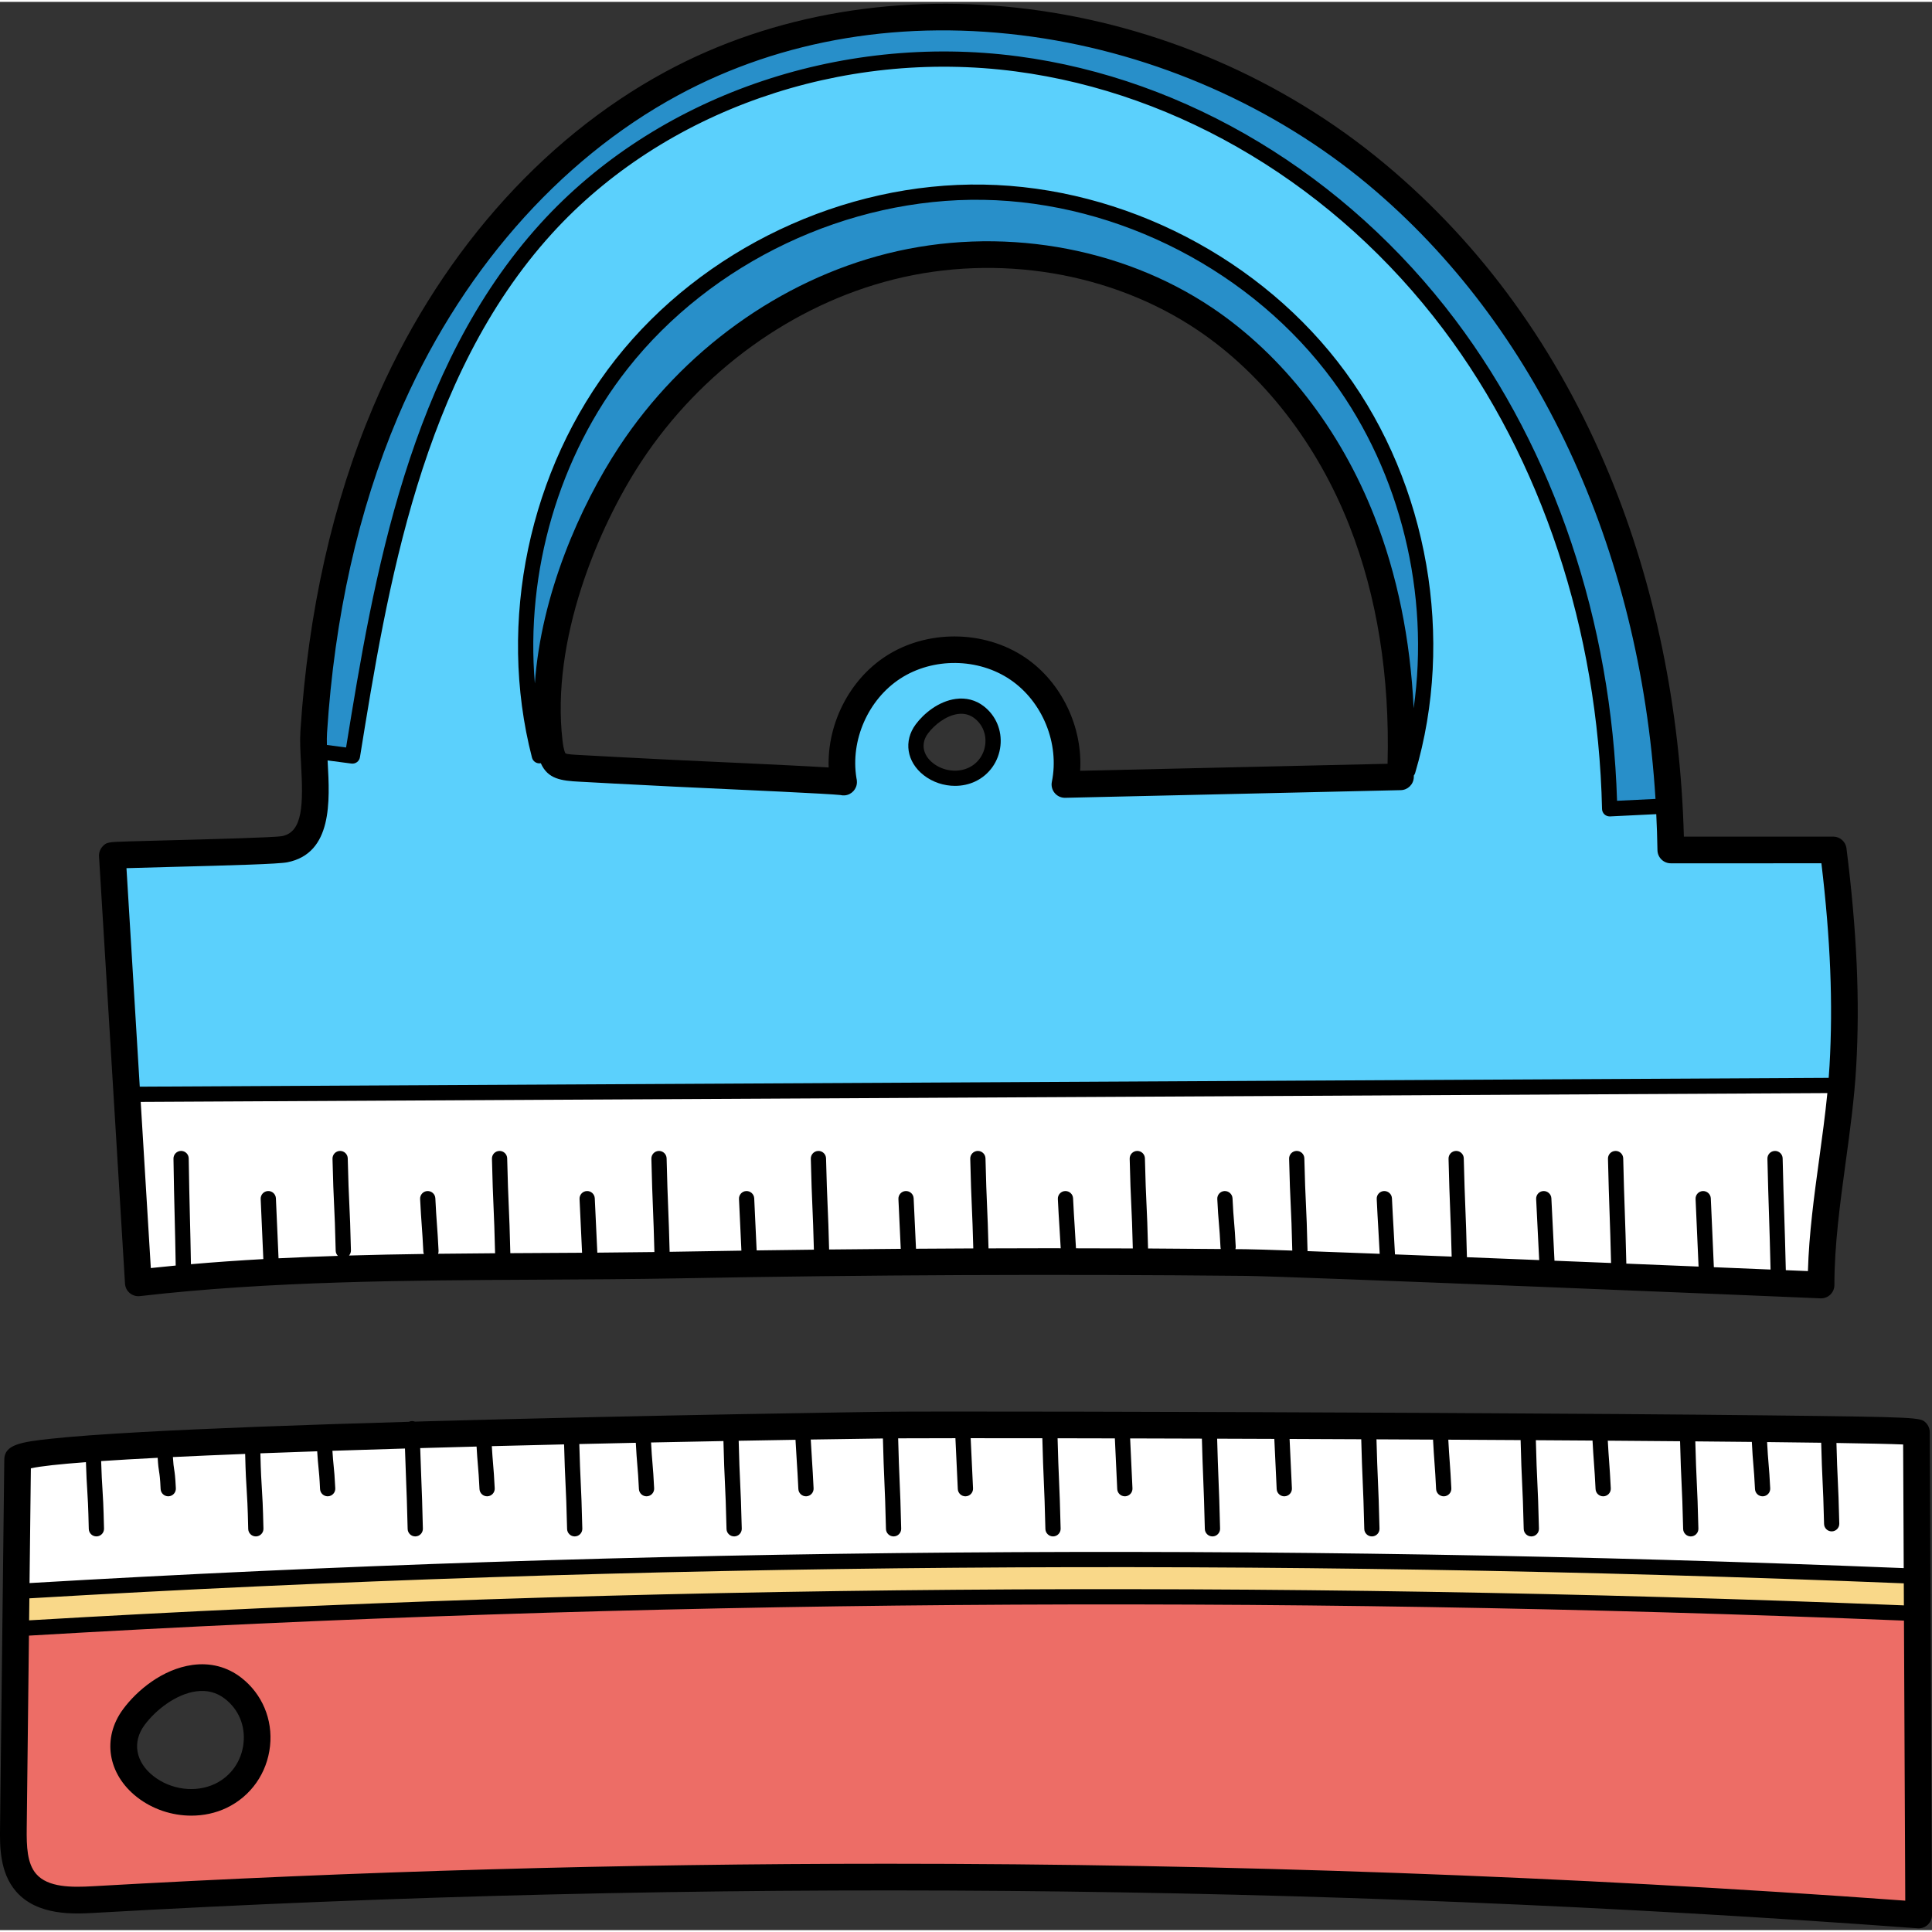
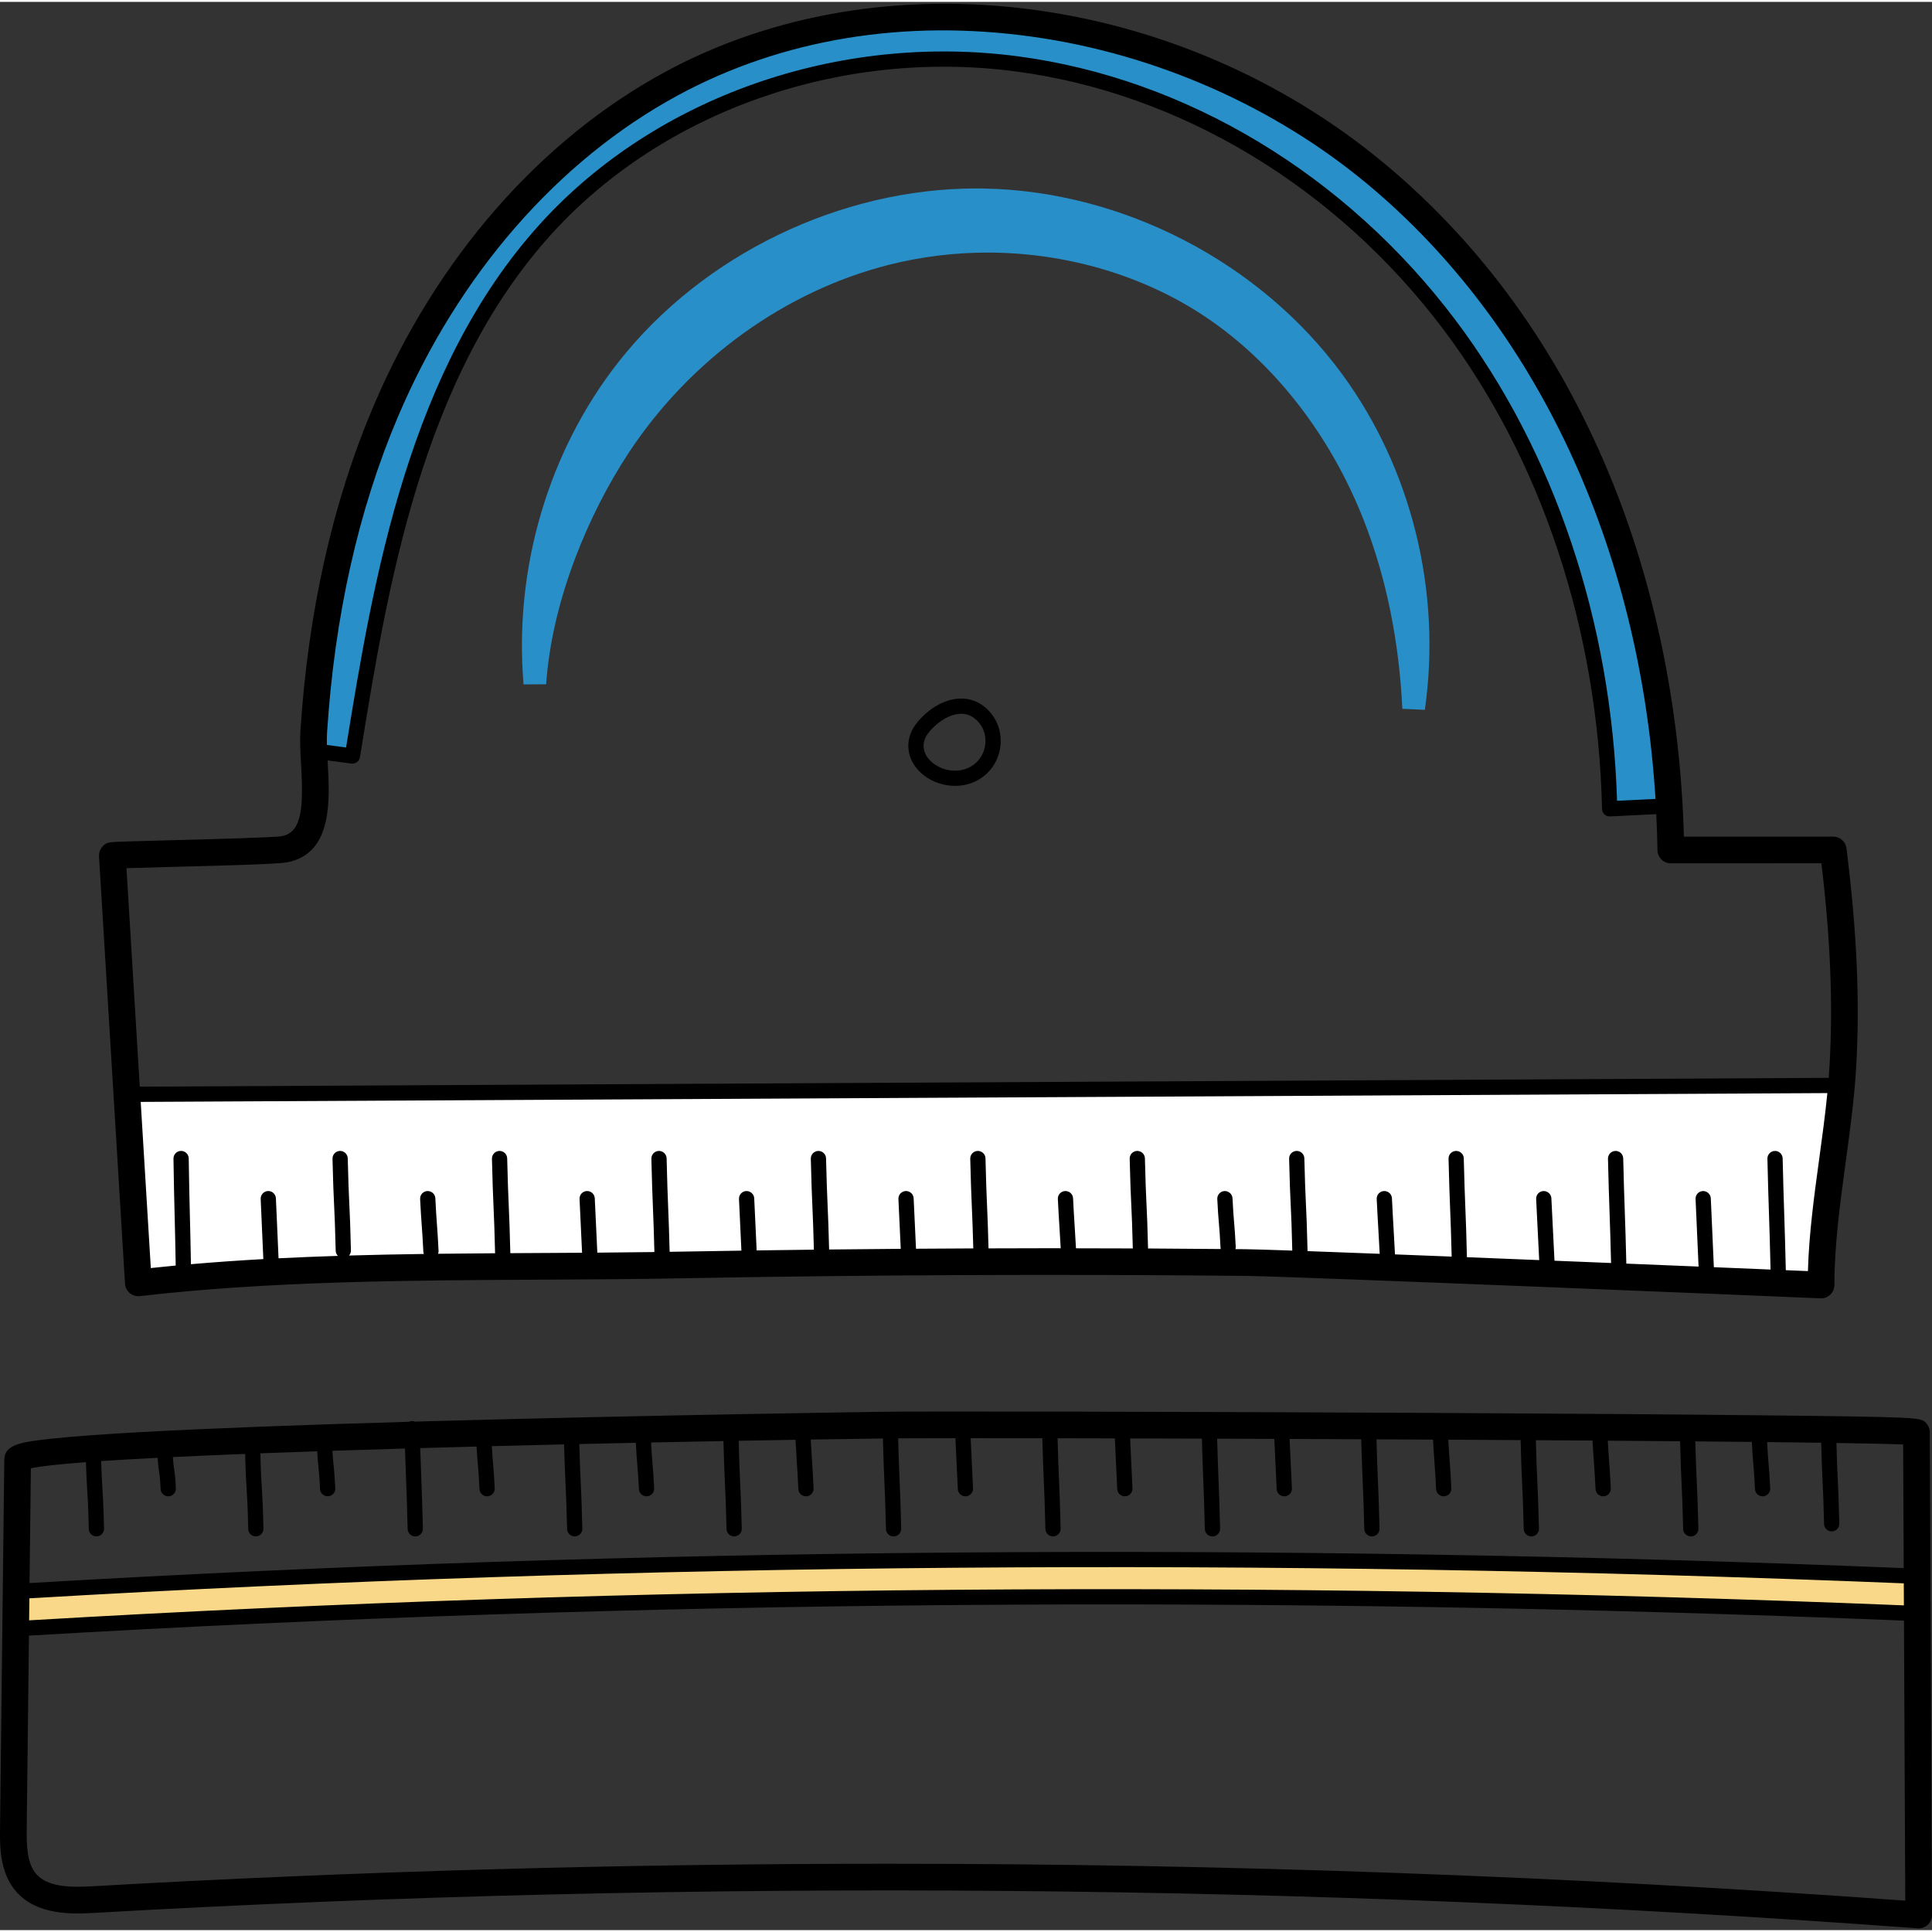
<svg xmlns="http://www.w3.org/2000/svg" height="511pt" version="1.1" viewBox="0 0 511.999 511" width="511pt">
  <rect x="0" y="0" width="511.999" height="511" fill="#333333" stroke="none" />
  <g id="surface1">
    <path d="M 425.637 214.859 L 441.902 214.074 L 441.715 211.039 C 439.633 177.414 431.84 145.945 418.555 117.512 C 405.203 88.949 387 64.918 364.445 46.094 C 339.266 25.074 307.191 10.934 274.129 6.277 C 265.992 5.129 257.82 4.547 249.836 4.547 C 223.883 4.547 199.809 10.453 178.281 22.098 C 145.793 39.684 118.93 70.504 102.648 108.887 C 92.074 133.812 85.691 162.289 83.676 193.531 C 83.613 194.551 83.598 195.719 83.633 197.004 L 83.695 199.566 L 94.219 200.949 L 94.684 198.074 C 101.438 156.273 110.691 99.02 145.461 60.742 C 170.836 32.816 209.957 16.141 250.113 16.141 C 256.535 16.141 262.996 16.566 269.328 17.398 C 313.219 23.188 354.758 48.223 383.293 86.09 C 409.09 120.332 424.094 164.98 425.539 211.809 Z M 425.637 214.859 " style=" stroke:none;fill-rule:nonzero;fill:rgb(15.686%,56.078%,78.824%);fill-opacity:1;" />
    <path d="M 260.66 49.457 C 260.023 49.445 259.391 49.441 258.754 49.441 C 222.605 49.441 186.293 67.02 163.992 95.32 C 145.344 118.988 136.141 150.176 138.75 180.879 L 144.734 180.836 C 145.473 170.223 148.059 158.996 152.414 147.469 C 156.156 137.598 161.059 127.938 166.586 119.535 C 182.938 94.723 208.188 76.523 235.859 69.605 C 244.246 67.504 252.953 66.438 261.738 66.438 C 282.617 66.438 303.168 72.523 319.605 83.574 C 337.754 95.77 352.613 114.91 361.445 137.469 C 367.344 152.527 370.77 169.309 371.633 187.34 L 377.602 187.617 C 382.078 156.188 374.09 123.758 355.68 98.652 C 333.906 68.953 297.5 50.102 260.66 49.457 Z M 260.66 49.457 " style=" stroke:none;fill-rule:nonzero;fill:rgb(15.686%,56.078%,78.824%);fill-opacity:1;" />
-     <path d="M 485.355 225.273 L 442.781 225.285 C 442.492 225.285 442.246 225.039 442.242 224.758 C 442.207 221.949 442.105 218.883 441.93 215.113 L 441.785 212.113 L 427.535 212.809 C 426.262 165.156 411.125 119.77 384.855 84.91 C 356.008 46.621 313.992 21.305 269.582 15.449 C 263.168 14.605 256.613 14.176 250.109 14.176 C 209.41 14.176 169.754 31.09 144.02 59.418 C 109.094 97.859 99.879 153.617 92.578 198.746 L 83.598 197.582 L 83.844 201.727 C 84.492 213.477 84.316 223.348 75.559 225.07 C 73.332 225.508 58.262 225.906 44.973 226.254 L 43.902 226.281 C 39.965 226.383 36.051 226.484 33.406 226.574 L 30.328 226.684 L 34.219 290.488 L 487.391 288.121 L 487.609 285.375 C 487.703 284.246 487.773 283.129 487.844 281.996 C 488.789 265.453 488.098 248.27 485.668 227.918 Z M 262.148 196.801 C 261.812 199.906 259.953 202.551 257.188 203.875 C 255.953 204.457 254.539 204.766 253.102 204.766 C 250.734 204.766 248.438 203.984 246.629 202.562 C 243.434 200.062 242.809 196.328 245.07 193.27 C 246.742 191.016 249.996 188.199 253.672 187.699 C 254.031 187.648 254.395 187.621 254.742 187.621 C 256.277 187.621 257.672 188.098 258.883 189.039 C 261.254 190.875 262.477 193.777 262.148 196.801 Z M 372.219 203.289 L 371.68 203.973 L 371.68 205.016 C 371.68 205.129 371.684 205.234 371.672 205.387 C 371.66 205.668 371.434 205.891 371.152 205.898 L 282.219 207.926 C 282.062 207.926 281.918 207.863 281.809 207.727 C 281.703 207.605 281.66 207.434 281.691 207.289 C 283.996 196.027 278.973 183.641 269.469 177.168 C 264.766 173.961 258.891 172.199 252.93 172.199 C 247.129 172.199 241.605 173.793 236.953 176.812 C 227.5 182.961 222.176 195.055 224.012 206.211 L 224.031 206.348 L 224.066 206.477 C 224.082 206.539 224.098 206.637 224.098 206.766 C 224.098 207.039 223.879 207.273 223.602 207.301 L 223.879 210.285 L 223.484 207.289 L 223.258 207.23 L 223.031 207.203 C 220.285 206.902 201.754 206.027 185.918 205.301 L 178.969 204.98 C 176.348 204.84 173.734 204.711 171.113 204.582 C 165.809 204.312 160.504 204.043 155.191 203.742 L 153.762 203.66 C 148.508 203.395 147.066 202.812 146.062 200.543 L 145.098 198.363 L 143.664 198.637 C 134.957 163.781 143.301 124.746 165.535 96.535 C 187.48 68.695 223.16 51.398 258.656 51.398 C 259.312 51.398 259.977 51.402 260.637 51.414 C 296.875 52.051 332.688 70.598 354.102 99.82 C 375.48 128.973 382.414 168.594 372.219 203.289 Z M 372.219 203.289 " style=" stroke:none;fill-rule:nonzero;fill:rgb(35.686%,81.569%,98.824%);fill-opacity:1;" />
-     <path d="M 504.477 379.297 C 501.023 379.156 494.887 379.016 486.723 378.895 L 485.555 378.879 L 485.555 378.875 L 482.672 378.836 C 478.34 378.777 473.535 378.715 468.332 378.656 L 465.145 378.617 L 465.145 378.625 L 464.281 378.617 C 459.562 378.566 446.188 378.438 446.188 378.438 L 446.188 378.445 L 424.898 378.277 L 424.898 378.273 L 420.656 378.246 C 416.188 378.219 411.648 378.191 407.031 378.156 L 403.934 378.133 L 403.934 378.141 L 402.988 378.137 C 396.688 378.098 390.273 378.055 383.832 378.027 L 380.668 378.012 L 379.789 378.008 C 374.828 377.977 369.859 377.957 364.793 377.938 L 359.734 377.91 C 353.703 377.883 347.695 377.855 341.758 377.836 L 340.574 377.832 L 340.574 377.828 L 337.406 377.816 C 332.383 377.797 327.426 377.777 322.555 377.766 L 321.434 377.766 L 321.434 377.754 L 317.488 377.742 C 311.309 377.727 305.285 377.707 299.504 377.695 L 295.461 377.688 C 290.18 377.668 285.094 377.656 280.27 377.656 L 279.16 377.656 L 279.16 377.652 L 273.539 377.645 C 267.582 377.637 262.117 377.625 257.242 377.625 L 254.098 377.625 L 254.098 377.637 L 253.199 377.637 C 246.742 377.637 241.566 377.648 238.004 377.668 L 236.906 377.672 L 236.906 377.668 L 236.125 377.68 L 234.945 377.684 L 234.945 377.695 L 233.938 377.707 C 228.055 377.789 221.645 377.879 214.812 377.988 L 211.695 378.039 L 211.695 378.043 L 192.688 378.371 L 192.688 378.379 L 191.664 378.398 C 186.305 378.492 180.809 378.602 175.211 378.715 L 169.387 378.828 L 169.387 378.84 L 168.438 378.859 C 163.496 378.957 158.492 379.07 153.457 379.188 L 152.418 379.215 L 152.418 379.207 L 149.422 379.277 C 143.047 379.43 136.645 379.59 130.266 379.75 L 127.172 379.828 L 127.176 379.832 L 126.188 379.859 C 121.188 379.988 116.207 380.121 111.277 380.258 L 108.27 380.344 L 108.27 380.348 L 107.234 380.379 C 100.691 380.57 94.258 380.77 88.004 380.969 L 84.934 381.066 L 84.934 381.078 L 83.961 381.109 C 78.785 381.277 73.75 381.461 68.883 381.648 L 67.895 381.688 L 67.895 381.68 L 64.852 381.801 C 57.848 382.078 51.395 382.359 45.676 382.641 L 44.594 382.695 L 44.594 382.691 L 41.629 382.84 C 35.961 383.129 30.906 383.422 26.605 383.711 L 25.688 383.777 L 25.688 383.762 L 22.559 383.996 C 15.117 384.551 10.207 385.102 7.547 385.672 L 5.207 386.18 L 4.793 422.211 L 8.008 422.023 C 101.027 416.543 197.156 413.77 293.727 413.77 C 363.223 413.77 434.094 415.211 504.379 418.055 L 507.516 418.184 L 507.336 379.418 Z M 504.477 379.297 " style=" stroke:none;fill-rule:nonzero;fill:rgb(100%,100%,100%);fill-opacity:1;" />
    <path d="M 40.273 338.527 C 42.453 338.301 44.645 338.082 46.836 337.871 L 48.055 337.754 L 50.848 337.516 C 56.898 336.992 63.141 336.551 69.938 336.172 L 72.898 336.004 L 73.957 335.949 C 78.938 335.703 84.215 335.488 89.641 335.312 L 92.578 335.223 C 98.5 335.055 104.977 334.914 112.375 334.805 L 116.129 334.754 C 121.172 334.695 126.203 334.656 131.219 334.625 L 134.273 334.605 L 134.273 334.598 L 157.395 334.477 L 157.395 334.473 L 158.316 334.465 C 163.371 334.426 168.426 334.375 173.453 334.305 L 176.48 334.262 L 176.48 334.246 L 177.641 334.23 C 178.48 334.223 179.328 334.211 180.145 334.191 C 185.555 334.094 190.984 334.016 196.402 333.934 L 199.613 333.887 L 199.613 333.875 L 200.555 333.863 C 205.363 333.797 210.184 333.738 215.004 333.684 L 218.754 333.641 L 218.754 333.637 L 219.754 333.625 C 226.07 333.555 232.395 333.496 238.719 333.453 L 239.879 333.449 L 241.844 333.434 L 242.766 333.426 C 247.82 333.387 252.879 333.355 257.934 333.336 L 259.035 333.332 L 267.207 333.312 C 270.77 333.305 274.336 333.293 277.891 333.293 L 282.301 333.305 L 282.301 333.316 L 285.141 333.316 C 290.16 333.316 295.176 333.324 300.191 333.344 L 303.277 333.355 L 303.277 333.348 L 304.223 333.355 C 310.629 333.395 317.02 333.445 323.414 333.504 L 323.402 333.535 L 326.676 333.535 L 327.5 333.543 L 327.496 333.535 C 328.32 333.535 329.145 333.547 329.984 333.555 C 331.781 333.566 336.055 333.699 342.367 333.914 L 346.383 334.055 C 351.859 334.254 358.355 334.492 365.516 334.773 L 368.785 334.902 L 368.785 334.895 L 375.273 335.148 C 378.309 335.266 381.418 335.387 384.578 335.516 L 387.77 335.645 L 387.77 335.641 L 411.059 336.566 L 411.059 336.562 L 430.031 337.332 L 430.031 337.328 L 453.277 338.289 L 453.273 338.277 L 470.324 338.992 L 470.324 339.004 L 473.145 339.113 C 474.484 339.164 482.035 339.469 482.035 339.469 L 482.121 336.438 C 482.398 326.566 483.766 316.641 485.098 306.945 C 485.871 301.23 486.676 295.32 487.246 289.465 L 487.57 286.156 L 34.094 288.531 L 37.156 338.855 Z M 40.273 338.527 " style=" stroke:none;fill-rule:nonzero;fill:rgb(100%,100%,100%);fill-opacity:1;" />
-     <path d="M 504.691 425.988 C 434.309 423.133 363.316 421.688 293.688 421.688 C 196.984 421.688 100.695 424.469 7.492 429.961 L 4.703 430.125 L 4.078 483.996 C 4.023 489.383 4.23 494.516 7.324 498.086 C 10.77 502.043 16.539 502.5 20.578 502.5 C 22.125 502.5 23.641 502.426 24.789 502.363 C 94.332 498.41 165.086 496.406 235.09 496.406 C 324.906 496.406 415.613 499.699 504.691 506.188 L 507.926 506.422 L 507.559 426.105 Z M 68.59 461.902 C 67.922 468.047 64.238 473.281 58.738 475.906 C 56.328 477.059 53.555 477.664 50.711 477.664 C 48.492 477.664 46.203 477.289 44.102 476.582 C 41.902 475.84 39.906 474.766 38.16 473.395 C 31.605 468.262 30.348 460.559 35.031 454.23 C 38.332 449.777 44.363 444.668 51.402 443.695 C 52.125 443.598 52.848 443.547 53.551 443.547 C 56.711 443.547 59.582 444.527 62.082 446.469 C 66.797 450.113 69.227 455.883 68.59 461.902 Z M 68.59 461.902 " style=" stroke:none;fill-rule:nonzero;fill:rgb(92.941%,42.745%,40%);fill-opacity:1;" />
    <path d="M 504.641 416.109 C 434.246 413.254 363.266 411.809 293.664 411.809 C 196.977 411.809 100.73 414.59 7.605 420.082 L 4.809 420.246 L 4.688 432.09 L 7.895 431.902 C 100.941 426.422 197.102 423.648 293.707 423.648 C 363.223 423.648 434.121 425.09 504.43 427.934 L 507.566 428.062 L 507.508 416.227 Z M 504.641 416.109 " style=" stroke:none;fill-rule:nonzero;fill:rgb(97.647%,84.706%,53.725%);fill-opacity:1;" />
    <path d="M 511.406 379.34 L 511.406 379.043 C 511.402 378.102 511.016 377.191 510.348 376.531 C 508.949 375.148 508.832 375.035 467.707 374.582 C 445.879 374.34 415.195 374.113 378.977 373.934 C 311.93 373.594 245.035 373.492 234.348 373.633 C 233.758 373.641 172.734 374.488 113.051 376.156 C 112.008 376.188 110.992 376.215 109.961 376.246 C 109.73 376.152 109.477 376.098 109.211 376.098 C 109.195 376.098 109.18 376.098 109.164 376.098 C 108.875 376.105 108.602 376.176 108.352 376.289 C 78.797 377.141 55.137 378.047 37.996 378.988 C 27.352 379.57 19.105 380.176 13.48 380.785 C 5.629 381.637 1.184 382.312 1.137 386.277 L 0.012 483.941 C -0.043 488.629 -0.125 495.711 4.254 500.754 C 9.926 507.289 19.754 506.73 25.023 506.43 C 185.426 497.305 347.988 498.68 508.203 510.523 C 508.293 510.531 508.379 510.535 508.465 510.535 C 509.355 510.535 510.219 510.195 510.875 509.582 C 511.598 508.91 512.004 507.969 512 506.984 Z M 7.785 423.074 C 168.633 413.598 335.727 412.266 504.523 419.102 L 504.551 424.938 C 335.723 418.105 168.602 419.438 7.715 428.906 Z M 22.773 386.988 C 22.887 390.723 23 392.488 23.109 394.195 C 23.246 396.32 23.387 398.52 23.527 404.688 C 23.555 405.789 24.449 406.66 25.547 406.66 C 25.562 406.66 25.578 406.66 25.594 406.66 C 26.707 406.637 27.59 405.711 27.566 404.598 C 27.426 398.344 27.281 396.105 27.141 393.938 C 27.031 392.238 26.918 390.488 26.805 386.703 C 31.234 386.406 36.254 386.113 41.785 385.832 C 41.91 387.938 42.039 388.754 42.164 389.531 C 42.301 390.387 42.43 391.191 42.566 394.109 C 42.617 395.191 43.512 396.035 44.582 396.035 C 44.613 396.035 44.645 396.035 44.68 396.031 C 45.793 395.98 46.652 395.035 46.602 393.922 C 46.453 390.773 46.301 389.816 46.152 388.891 C 46.039 388.188 45.93 387.496 45.82 385.633 C 51.742 385.348 58.164 385.07 64.969 384.801 C 65.098 390.102 65.23 392.184 65.363 394.195 C 65.5 396.32 65.641 398.52 65.781 404.688 C 65.805 405.789 66.703 406.664 67.797 406.664 C 67.812 406.664 67.828 406.664 67.844 406.664 C 68.957 406.637 69.844 405.711 69.816 404.598 C 69.676 398.344 69.531 396.105 69.391 393.938 C 69.266 391.957 69.133 389.91 69.004 384.645 C 73.859 384.461 78.891 384.281 84.059 384.105 C 84.172 386.055 84.285 387.219 84.398 388.34 C 84.543 389.773 84.68 391.129 84.816 394.109 C 84.867 395.191 85.762 396.035 86.832 396.035 C 86.867 396.035 86.898 396.035 86.93 396.031 C 88.043 395.98 88.906 395.035 88.852 393.922 C 88.707 390.832 88.562 389.359 88.418 387.938 C 88.309 386.832 88.203 385.766 88.094 383.973 C 94.352 383.766 100.781 383.566 107.32 383.375 C 107.418 386.66 107.516 389.09 107.609 391.461 C 107.746 394.918 107.891 398.496 108.031 404.688 C 108.055 405.789 108.953 406.664 110.051 406.664 C 110.066 406.664 110.082 406.664 110.094 406.664 C 111.211 406.637 112.094 405.711 112.066 404.598 C 111.93 398.367 111.785 394.777 111.645 391.301 C 111.551 388.941 111.457 386.523 111.359 383.262 C 116.297 383.121 121.285 382.984 126.297 382.852 C 126.414 384.984 126.531 386.402 126.648 387.77 C 126.793 389.488 126.93 391.113 127.07 394.109 C 127.121 395.191 128.012 396.035 129.086 396.035 C 129.117 396.035 129.148 396.035 129.184 396.031 C 130.297 395.98 131.156 395.035 131.105 393.922 C 130.961 390.852 130.816 389.113 130.672 387.434 C 130.559 386.062 130.449 384.738 130.336 382.746 C 136.715 382.582 143.117 382.43 149.488 382.277 C 149.613 387.223 149.742 389.93 149.863 392.551 C 150 395.477 150.145 398.5 150.285 404.688 C 150.309 405.789 151.207 406.664 152.301 406.664 C 152.316 406.664 152.332 406.664 152.348 406.664 C 153.465 406.637 154.348 405.711 154.32 404.598 C 154.18 398.363 154.035 395.312 153.898 392.359 C 153.777 389.766 153.648 387.082 153.523 382.188 C 158.555 382.07 163.555 381.961 168.496 381.855 C 168.633 384.566 168.77 386.199 168.898 387.77 C 169.043 389.488 169.18 391.113 169.32 394.109 C 169.371 395.191 170.266 396.035 171.336 396.035 C 171.371 396.035 171.402 396.035 171.434 396.031 C 172.547 395.98 173.41 395.035 173.355 393.922 C 173.215 390.852 173.066 389.113 172.926 387.434 C 172.793 385.852 172.664 384.336 172.539 381.773 C 179.074 381.637 185.488 381.512 191.719 381.395 C 191.852 386.91 191.984 389.777 192.117 392.551 C 192.254 395.477 192.395 398.5 192.535 404.691 C 192.562 405.789 193.461 406.664 194.555 406.664 C 194.57 406.664 194.586 406.664 194.602 406.664 C 195.715 406.641 196.598 405.715 196.574 404.598 C 196.434 398.363 196.289 395.312 196.148 392.363 C 196.02 389.613 195.887 386.777 195.758 381.32 C 200.934 381.227 205.969 381.137 210.816 381.059 C 210.93 383.168 211.039 384.906 211.148 386.641 C 211.289 388.863 211.434 391.082 211.574 394.109 C 211.625 395.191 212.52 396.035 213.59 396.035 C 213.621 396.035 213.652 396.035 213.688 396.035 C 214.801 395.98 215.66 395.035 215.609 393.922 C 215.469 390.867 215.324 388.625 215.18 386.383 C 215.074 384.703 214.969 383.02 214.859 380.992 C 221.688 380.883 228.102 380.789 233.98 380.711 C 234.109 386.012 234.242 389.059 234.367 392.008 C 234.508 395.199 234.648 398.5 234.789 404.691 C 234.812 405.789 235.711 406.664 236.809 406.664 C 236.824 406.664 236.84 406.664 236.852 406.664 C 237.969 406.641 238.852 405.715 238.824 404.602 C 238.688 398.367 238.543 395.047 238.402 391.832 C 238.277 388.914 238.148 385.898 238.02 380.672 C 241.578 380.652 246.746 380.641 253.195 380.637 L 253.828 394.113 C 253.879 395.195 254.77 396.039 255.844 396.039 C 255.875 396.039 255.906 396.039 255.941 396.035 C 257.055 395.984 257.914 395.039 257.863 393.922 L 257.238 380.637 C 262.84 380.637 269.223 380.641 276.23 380.648 C 276.359 385.988 276.492 389.047 276.621 392.008 C 276.758 395.199 276.902 398.5 277.039 404.691 C 277.066 405.789 277.965 406.664 279.059 406.664 C 279.074 406.664 279.09 406.664 279.105 406.664 C 280.219 406.641 281.105 405.715 281.078 404.602 C 280.938 398.367 280.793 395.047 280.656 391.832 C 280.531 388.91 280.398 385.895 280.27 380.656 C 285.086 380.664 290.164 380.676 295.449 380.688 L 296.078 394.113 C 296.129 395.195 297.023 396.035 298.094 396.035 C 298.129 396.035 298.16 396.035 298.191 396.035 C 299.305 395.984 300.168 395.035 300.113 393.922 L 299.496 380.695 C 305.605 380.711 311.969 380.73 318.512 380.75 C 318.633 385.453 318.754 388.512 318.871 391.477 C 319.012 394.93 319.152 398.504 319.293 404.691 C 319.32 405.789 320.219 406.664 321.312 406.664 C 321.328 406.664 321.344 406.664 321.359 406.664 C 322.473 406.641 323.355 405.715 323.332 404.598 C 323.191 398.375 323.047 394.785 322.906 391.316 C 322.793 388.391 322.672 385.371 322.555 380.766 C 327.52 380.781 332.582 380.801 337.707 380.82 L 338.332 394.113 C 338.383 395.195 339.277 396.039 340.348 396.039 C 340.383 396.039 340.41 396.039 340.445 396.035 C 341.559 395.984 342.422 395.039 342.367 393.922 L 341.754 380.836 C 348.02 380.863 354.367 380.891 360.742 380.918 C 360.871 386.098 361 389.105 361.125 392.02 C 361.266 395.207 361.406 398.508 361.547 404.691 C 361.57 405.793 362.473 406.664 363.566 406.664 C 363.582 406.664 363.598 406.664 363.609 406.664 C 364.727 406.641 365.609 405.715 365.582 404.602 C 365.441 398.375 365.301 395.055 365.16 391.844 C 365.035 388.973 364.91 386.008 364.781 380.938 C 369.777 380.961 374.781 380.984 379.77 381.012 C 379.902 383.621 380.031 385.445 380.16 387.203 C 380.301 389.121 380.441 391.102 380.582 394.113 C 380.637 395.195 381.527 396.039 382.602 396.039 C 382.633 396.039 382.664 396.039 382.695 396.039 C 383.812 395.984 384.672 395.039 384.621 393.926 C 384.477 390.863 384.332 388.855 384.191 386.914 C 384.066 385.227 383.941 383.484 383.816 381.031 C 390.266 381.066 396.668 381.102 402.977 381.141 C 403.109 386.828 403.246 389.746 403.379 392.562 C 403.516 395.488 403.66 398.512 403.801 404.695 C 403.824 405.793 404.723 406.668 405.816 406.668 C 405.832 406.668 405.852 406.668 405.863 406.668 C 406.98 406.645 407.863 405.719 407.836 404.602 C 407.695 398.371 407.551 395.32 407.414 392.375 C 407.281 389.602 407.148 386.73 407.016 381.168 C 412.105 381.199 417.121 381.23 422.035 381.266 C 422.164 383.75 422.289 385.508 422.414 387.215 C 422.555 389.129 422.695 391.109 422.84 394.117 C 422.891 395.199 423.781 396.039 424.855 396.039 C 424.887 396.039 424.918 396.039 424.949 396.039 C 426.066 395.988 426.926 395.039 426.875 393.926 C 426.73 390.867 426.582 388.863 426.445 386.922 C 426.324 385.293 426.203 383.613 426.082 381.293 C 432.703 381.34 439.113 381.391 445.234 381.445 C 445.367 386.938 445.5 389.797 445.633 392.562 C 445.77 395.488 445.91 398.512 446.051 404.695 C 446.078 405.793 446.977 406.668 448.07 406.668 C 448.086 406.668 448.102 406.668 448.117 406.668 C 449.23 406.645 450.113 405.719 450.09 404.605 C 449.949 398.371 449.805 395.324 449.664 392.375 C 449.539 389.652 449.406 386.84 449.273 381.48 C 454.52 381.523 459.527 381.574 464.254 381.621 C 464.391 384.48 464.531 386.16 464.668 387.777 C 464.805 389.418 464.949 391.121 465.09 394.117 C 465.141 395.199 466.031 396.039 467.105 396.039 C 467.137 396.039 467.168 396.039 467.203 396.039 C 468.316 395.988 469.176 395.039 469.125 393.926 C 468.98 390.855 468.832 389.117 468.691 387.438 C 468.562 385.902 468.43 384.305 468.301 381.664 C 473.5 381.723 478.305 381.781 482.633 381.84 C 482.754 386.781 482.879 389.41 482.996 391.953 C 483.129 394.703 483.262 397.547 483.395 403.359 C 483.418 404.457 484.316 405.332 485.41 405.332 C 485.426 405.332 485.441 405.332 485.457 405.332 C 486.57 405.309 487.457 404.383 487.43 403.266 C 487.297 397.406 487.164 394.539 487.031 391.766 C 486.914 389.273 486.793 386.695 486.676 381.902 C 494.867 382.027 500.984 382.16 504.352 382.301 L 504.504 415.066 C 335.734 408.234 168.664 409.566 7.828 419.031 L 8.18 388.617 C 10.777 388.047 15.828 387.508 22.773 386.988 Z M 235.086 493.41 C 164.77 493.41 94.488 495.395 24.621 499.371 C 18.996 499.691 12.727 499.73 9.594 496.117 C 7.176 493.336 7.027 488.809 7.082 484.023 L 7.672 432.957 C 168.57 423.477 335.719 422.141 504.57 428.98 L 504.914 503.195 C 415.434 496.672 325.227 493.41 235.086 493.41 Z M 235.086 493.41 " style=" stroke:none;fill-rule:nonzero;fill:rgb(0%,0%,0%);fill-opacity:1;" />
    <path d="M 34.387 342.18 C 35.133 342.805 36.094 343.09 37.062 342.984 C 71.613 338.996 107.887 338.809 142.965 338.625 C 155.219 338.562 167.891 338.496 180.223 338.27 C 229.883 337.344 280.254 337.125 329.934 337.621 C 342.32 337.746 472.656 343.137 482.441 343.574 C 482.492 343.578 482.547 343.578 482.598 343.578 C 483.508 343.578 484.383 343.23 485.043 342.598 C 485.738 341.934 486.133 341.008 486.133 340.043 C 486.133 329.406 487.648 318.32 489.109 307.598 C 490.246 299.281 491.422 290.68 491.906 282.234 C 492.914 264.684 492.094 246.277 489.332 224.305 C 489.109 222.535 487.605 221.211 485.824 221.211 L 446.242 221.211 C 445.344 187.445 438.535 154.328 426.488 125.219 C 412.793 92.129 392.797 64.457 367.055 42.973 C 312.426 -2.625 234.008 -12.684 176.348 18.52 C 143.051 36.539 115.547 68.066 98.906 107.293 C 88.145 132.664 81.652 161.586 79.613 193.262 C 79.445 195.828 79.609 198.801 79.785 201.949 C 80.363 212.457 80.34 219.98 74.773 221.078 C 72.684 221.465 55.27 221.914 44.863 222.188 C 40.699 222.293 36.926 222.395 34.18 222.477 C 28.578 222.652 28.246 222.664 27.164 223.84 C 26.52 224.547 26.184 225.488 26.242 226.445 L 33.129 339.688 C 33.188 340.656 33.645 341.559 34.387 342.18 Z M 482.105 306.641 C 480.773 316.387 479.402 326.43 479.117 336.355 C 477.578 336.293 475.598 336.207 473.258 336.113 C 473.117 329.957 472.977 325.574 472.84 321.336 C 472.699 317.082 472.559 312.684 472.418 306.484 C 472.395 305.383 471.492 304.508 470.398 304.508 C 470.383 304.508 470.367 304.508 470.355 304.512 C 469.238 304.535 468.355 305.461 468.383 306.574 C 468.52 312.797 468.664 317.207 468.805 321.469 C 468.938 325.633 469.078 329.945 469.215 335.945 C 464.953 335.766 459.863 335.555 454.188 335.32 C 454.059 332.574 453.934 329.648 453.809 326.711 C 453.664 323.406 453.523 320.098 453.379 317.062 C 453.328 315.949 452.363 315.098 451.27 315.141 C 450.152 315.191 449.293 316.137 449.344 317.25 C 449.488 320.281 449.629 323.582 449.77 326.883 C 449.895 329.699 450.016 332.504 450.137 335.156 C 444.203 334.91 437.742 334.645 430.992 334.371 C 430.859 328.59 430.723 324.621 430.59 320.797 C 430.449 316.809 430.309 312.684 430.168 306.484 C 430.141 305.383 429.242 304.508 428.148 304.508 C 428.133 304.508 428.117 304.508 428.102 304.512 C 426.988 304.535 426.105 305.461 426.129 306.574 C 426.27 312.797 426.414 316.934 426.551 320.938 C 426.684 324.691 426.816 328.59 426.949 334.207 C 422.043 334.008 417.016 333.805 411.953 333.602 C 411.82 330.797 411.688 328.203 411.555 325.617 C 411.414 322.855 411.27 320.09 411.129 317.062 C 411.078 315.949 410.121 315.098 409.016 315.141 C 407.902 315.191 407.043 316.137 407.094 317.25 C 407.234 320.289 407.379 323.055 407.52 325.824 C 407.648 328.293 407.773 330.773 407.902 333.438 C 401.477 333.18 395.035 332.922 388.75 332.672 C 388.613 326.652 388.473 323.121 388.336 319.711 C 388.199 316.25 388.059 312.676 387.914 306.48 C 387.891 305.383 386.992 304.508 385.898 304.508 C 385.883 304.508 385.867 304.508 385.852 304.508 C 384.738 304.535 383.852 305.457 383.879 306.574 C 384.02 312.805 384.164 316.395 384.301 319.871 C 384.434 323.215 384.57 326.68 384.707 332.512 C 379.523 332.309 374.484 332.113 369.684 331.926 C 369.562 329.523 369.441 327.363 369.316 325.223 C 369.168 322.656 369.02 320.086 368.879 317.062 C 368.824 315.945 367.883 315.098 366.766 315.137 C 365.652 315.191 364.789 316.137 364.844 317.25 C 364.984 320.293 365.133 322.875 365.285 325.457 C 365.402 327.484 365.52 329.52 365.633 331.773 C 358.477 331.496 351.969 331.254 346.492 331.059 C 346.496 330.992 346.508 330.926 346.508 330.855 C 346.367 324.621 346.223 321.57 346.086 318.621 C 345.949 315.695 345.805 312.668 345.664 306.48 C 345.641 305.379 344.742 304.508 343.648 304.508 C 343.633 304.508 343.617 304.508 343.602 304.508 C 342.484 304.531 341.602 305.457 341.629 306.574 C 341.77 312.809 341.91 315.859 342.051 318.809 C 342.188 321.73 342.332 324.75 342.469 330.918 C 336.281 330.703 331.875 330.57 330.008 330.551 C 329.141 330.543 328.266 330.539 327.398 330.531 C 327.453 330.328 327.488 330.113 327.48 329.891 C 327.336 326.82 327.191 325.082 327.047 323.402 C 326.902 321.684 326.766 320.059 326.629 317.062 C 326.574 315.949 325.613 315.098 324.516 315.141 C 323.402 315.191 322.539 316.137 322.594 317.25 C 322.734 320.32 322.883 322.059 323.023 323.738 C 323.168 325.457 323.305 327.082 323.445 330.078 C 323.453 330.227 323.477 330.367 323.512 330.504 C 317.098 330.449 310.68 330.395 304.246 330.359 C 304.109 324.461 303.969 321.488 303.832 318.621 C 303.695 315.695 303.555 312.668 303.414 306.48 C 303.391 305.383 302.488 304.508 301.395 304.508 C 301.379 304.508 301.363 304.508 301.352 304.508 C 300.234 304.535 299.352 305.457 299.379 306.574 C 299.52 312.812 299.66 315.859 299.801 318.812 C 299.934 321.641 300.07 324.57 300.207 330.348 C 295.188 330.328 290.168 330.32 285.145 330.312 C 285.027 328.113 284.914 326.32 284.801 324.531 C 284.66 322.309 284.516 320.09 284.375 317.062 C 284.324 315.949 283.375 315.098 282.266 315.141 C 281.148 315.191 280.289 316.137 280.34 317.25 C 280.484 320.305 280.629 322.547 280.77 324.789 C 280.879 326.5 280.988 328.219 281.098 330.301 C 280.031 330.301 278.969 330.293 277.898 330.293 C 272.59 330.293 267.277 330.316 261.969 330.332 C 261.84 325.113 261.711 322.09 261.582 319.164 C 261.445 315.973 261.305 312.672 261.164 306.48 C 261.137 305.383 260.238 304.508 259.145 304.508 C 259.129 304.508 259.113 304.508 259.098 304.508 C 257.984 304.535 257.102 305.457 257.125 306.574 C 257.266 312.809 257.41 316.129 257.547 319.34 C 257.672 322.23 257.801 325.215 257.93 330.34 C 252.867 330.359 247.812 330.391 242.75 330.426 L 242.125 317.062 C 242.07 315.949 241.137 315.098 240.012 315.141 C 238.898 315.191 238.039 316.137 238.09 317.25 L 238.707 330.453 C 232.375 330.5 226.051 330.559 219.723 330.629 C 219.594 325.223 219.461 322.145 219.332 319.168 C 219.195 315.977 219.055 312.672 218.91 306.484 C 218.887 305.383 217.988 304.508 216.895 304.508 C 216.879 304.508 216.863 304.508 216.848 304.512 C 215.734 304.535 214.848 305.461 214.875 306.574 C 215.016 312.809 215.16 316.129 215.297 319.34 C 215.426 322.293 215.555 325.34 215.688 330.676 C 210.629 330.734 205.57 330.797 200.52 330.871 L 199.875 317.062 C 199.82 315.949 198.863 315.098 197.762 315.141 C 196.648 315.191 195.785 316.137 195.84 317.25 L 196.48 330.934 C 191.016 331.02 185.547 331.102 180.098 331.199 C 179.223 331.215 178.34 331.227 177.461 331.242 C 177.332 326.07 177.203 322.832 177.078 319.699 C 176.941 316.242 176.801 312.672 176.66 306.484 C 176.633 305.383 175.734 304.508 174.641 304.508 C 174.625 304.508 174.609 304.508 174.594 304.512 C 173.48 304.535 172.598 305.461 172.621 306.574 C 172.762 312.797 172.906 316.387 173.047 319.859 C 173.168 322.969 173.297 326.184 173.422 331.305 C 168.395 331.375 163.348 331.426 158.297 331.465 L 157.621 317.062 C 157.566 315.949 156.621 315.082 155.508 315.141 C 154.395 315.191 153.531 316.137 153.586 317.25 L 154.254 331.492 C 150.457 331.516 146.672 331.539 142.934 331.559 C 140.375 331.57 137.812 331.586 135.242 331.602 C 135.105 325.578 134.965 322.312 134.828 319.156 C 134.691 315.965 134.547 312.668 134.406 306.484 C 134.383 305.383 133.484 304.508 132.391 304.508 C 132.371 304.508 132.359 304.508 132.344 304.512 C 131.227 304.535 130.344 305.461 130.371 306.574 C 130.512 312.801 130.652 316.121 130.793 319.332 C 130.93 322.453 131.066 325.688 131.203 331.625 C 126.184 331.66 121.148 331.699 116.102 331.762 C 116.191 331.516 116.238 331.246 116.223 330.965 C 116.078 327.91 115.934 325.91 115.793 323.973 C 115.652 322.055 115.512 320.074 115.371 317.062 C 115.316 315.949 114.383 315.098 113.258 315.141 C 112.145 315.191 111.281 316.137 111.336 317.25 C 111.48 320.316 111.625 322.32 111.766 324.266 C 111.902 326.176 112.047 328.152 112.188 331.156 C 112.199 331.387 112.254 331.605 112.34 331.812 C 105.734 331.902 99.113 332.035 92.496 332.227 C 92.816 331.863 93.012 331.383 93 330.859 C 92.859 324.617 92.715 321.566 92.574 318.613 C 92.438 315.691 92.297 312.664 92.156 306.48 C 92.129 305.383 91.23 304.508 90.137 304.508 C 90.121 304.508 90.105 304.508 90.09 304.508 C 88.977 304.535 88.094 305.457 88.117 306.574 C 88.258 312.805 88.402 315.855 88.539 318.805 C 88.68 321.73 88.82 324.758 88.961 330.949 C 88.973 331.484 89.195 331.965 89.547 332.32 C 84.297 332.488 79.051 332.699 73.816 332.961 C 73.727 330.922 73.637 328.82 73.543 326.707 C 73.402 323.402 73.258 320.098 73.117 317.062 C 73.066 315.945 72.109 315.078 71.004 315.137 C 69.891 315.191 69.031 316.137 69.082 317.25 C 69.227 320.281 69.367 323.582 69.508 326.883 C 69.602 329.004 69.691 331.121 69.785 333.172 C 63.359 333.531 56.961 333.977 50.598 334.527 C 50.52 329.652 50.422 325.711 50.324 321.891 C 50.215 317.371 50.098 312.699 50.012 306.496 C 49.996 305.391 49.098 304.504 47.992 304.504 C 47.984 304.504 47.973 304.504 47.965 304.504 C 46.852 304.52 45.957 305.438 45.973 306.551 C 46.059 312.777 46.176 317.461 46.289 321.988 C 46.383 325.879 46.484 329.891 46.562 334.883 C 44.359 335.09 42.16 335.312 39.969 335.547 L 37.289 291.516 L 484.27 289.18 C 483.691 295.004 482.891 300.891 482.105 306.641 Z M 86.668 193.715 C 88.656 162.836 94.965 134.691 105.414 110.051 C 121.43 72.293 147.816 41.996 179.711 24.734 C 207.266 9.824 239.766 4.469 273.707 9.246 C 306.219 13.82 337.758 27.727 362.523 48.398 C 407.223 85.707 434.586 144.504 438.723 211.223 L 428.535 211.719 C 427.07 164.242 411.891 119.062 385.684 84.289 C 356.664 45.777 314.398 20.312 269.723 14.422 C 222.219 8.16 173.754 25.137 143.242 58.723 C 108.355 97.129 98.996 152.555 91.715 197.59 L 86.629 196.926 C 86.605 195.762 86.605 194.672 86.668 193.715 Z M 45.047 229.254 C 61.777 228.82 73.805 228.477 76.137 228.016 C 88.168 225.645 87.402 211.727 86.844 201.562 C 86.832 201.379 86.82 201.203 86.812 201.023 L 93.133 201.852 C 94.223 201.996 95.215 201.246 95.391 200.168 C 102.633 155.324 111.652 99.508 146.234 61.441 C 175.867 28.82 222.98 12.336 269.191 18.43 C 312.801 24.18 354.086 49.07 382.457 86.723 C 408.543 121.332 423.492 166.492 424.555 213.887 C 424.566 214.43 424.801 214.949 425.199 215.32 C 425.57 215.668 426.062 215.859 426.574 215.859 C 426.605 215.859 426.641 215.859 426.672 215.859 L 438.926 215.258 C 439.078 218.422 439.195 221.602 439.242 224.801 C 439.273 226.734 440.848 228.285 442.777 228.285 L 482.691 228.281 C 485.098 248.457 485.781 265.547 484.848 281.832 C 484.781 282.93 484.703 284.031 484.621 285.141 L 37.035 287.48 L 33.516 229.574 C 36.395 229.477 40.766 229.363 45.047 229.254 Z M 33.297 226.016 C 33.301 226.02 33.301 226.027 33.301 226.035 Z M 33.297 226.016 " style=" stroke:none;fill-rule:nonzero;fill:rgb(0%,0%,0%);fill-opacity:1;" />
    <path d="M 260.719 186.664 C 258.59 185.012 256.012 184.344 253.262 184.723 C 248.664 185.359 244.77 188.633 242.66 191.484 C 239.41 195.875 240.285 201.406 244.781 204.93 C 247.16 206.793 250.148 207.762 253.094 207.762 C 254.957 207.762 256.805 207.375 258.473 206.582 C 262.195 204.809 264.684 201.27 265.129 197.121 C 265.566 193.051 263.918 189.141 260.719 186.664 Z M 261.113 196.691 C 260.816 199.434 259.18 201.77 256.734 202.934 C 253.777 204.344 249.977 203.867 247.273 201.75 C 244.512 199.586 243.977 196.5 245.91 193.891 C 247.578 191.633 250.672 189.16 253.816 188.723 C 254.133 188.68 254.441 188.656 254.742 188.656 C 256.039 188.656 257.215 189.059 258.246 189.855 C 260.359 191.492 261.402 193.984 261.113 196.691 Z M 261.113 196.691 " style=" stroke:none;fill-rule:nonzero;fill:rgb(0%,0%,0%);fill-opacity:1;" />
-     <path d="M 63.922 444.094 C 60.227 441.23 55.754 440.066 50.992 440.727 C 43.027 441.828 36.281 447.5 32.625 452.445 C 26.992 460.059 28.508 469.645 36.305 475.754 C 40.426 478.984 45.602 480.664 50.707 480.664 C 53.938 480.664 57.137 479.992 60.023 478.617 C 66.477 475.539 70.789 469.41 71.562 462.223 C 72.324 455.164 69.469 448.387 63.922 444.094 Z M 64.535 461.465 C 64.027 466.199 61.203 470.223 56.984 472.234 C 51.887 474.664 45.328 473.844 40.664 470.191 C 35.906 466.461 34.98 461.145 38.309 456.648 C 41.191 452.75 46.531 448.48 51.961 447.727 C 54.84 447.332 57.406 447.988 59.594 449.684 C 63.238 452.504 65.039 456.797 64.535 461.465 Z M 64.535 461.465 " style=" stroke:none;fill-rule:nonzero;fill:rgb(0%,0%,0%);fill-opacity:1;" />
-     <path d="M 143.32 201.762 C 145.184 205.957 148.688 206.41 153.613 206.66 L 155.023 206.734 C 160.336 207.035 165.648 207.305 170.961 207.57 C 173.578 207.703 176.195 207.836 178.809 207.973 C 179.703 208.02 182.277 208.137 185.773 208.297 C 196.02 208.766 219.723 209.852 222.699 210.188 C 223.074 210.281 223.469 210.316 223.879 210.281 C 225.699 210.117 227.094 208.59 227.094 206.762 C 227.094 206.387 227.051 206.039 226.969 205.723 C 225.316 195.684 230.059 184.879 238.594 179.328 C 247.25 173.703 259.25 173.832 267.773 179.645 C 276.305 185.453 280.82 196.574 278.754 206.684 C 278.535 207.738 278.812 208.832 279.504 209.66 C 280.176 210.465 281.168 210.926 282.215 210.926 C 282.242 210.926 282.27 210.926 282.297 210.926 L 371.215 208.898 C 373.078 208.859 374.586 207.379 374.668 205.516 C 374.676 205.348 374.676 205.184 374.684 205.016 C 374.832 204.824 374.953 204.609 375.027 204.363 C 385.578 168.742 378.488 128.004 356.52 98.039 C 334.555 68.078 297.832 49.066 260.684 48.422 C 223.508 47.75 186.176 65.496 163.18 94.676 C 140.184 123.855 131.68 164.324 140.984 200.289 C 141.254 201.328 142.277 201.961 143.32 201.762 Z M 367.719 201.91 L 286.25 203.766 C 286.957 192.207 281.367 180.348 271.758 173.805 C 266.242 170.047 259.582 168.164 252.93 168.164 C 246.527 168.164 240.121 169.906 234.742 173.406 C 225.039 179.711 219.203 191.367 219.602 202.887 C 217.066 202.73 213.574 202.547 209.695 202.352 C 201.875 201.957 192.461 201.527 186.102 201.238 C 182.629 201.078 180.066 200.961 179.18 200.914 C 176.559 200.777 173.938 200.648 171.32 200.516 C 166.02 200.246 160.723 199.98 155.426 199.68 L 153.973 199.602 C 152.324 199.52 150.277 199.414 149.863 199.152 C 149.816 199.098 149.402 198.562 149.074 195.781 C 145.969 169.293 158.395 139.359 169.984 121.777 C 185.781 97.812 210.148 80.234 236.844 73.551 C 264.469 66.637 294.559 71.648 317.336 86.957 C 334.809 98.703 349.129 117.172 357.656 138.957 C 364.953 157.594 368.332 178.758 367.719 201.91 Z M 166.352 97.176 C 188.586 68.969 224.738 51.848 260.613 52.457 C 296.527 53.082 332.027 71.465 353.266 100.43 C 371.27 124.984 378.93 157.027 374.633 187.191 C 373.754 168.836 370.277 151.805 364.238 136.375 C 355.191 113.266 339.934 93.629 321.277 81.086 C 296.867 64.68 264.66 59.297 235.129 66.691 C 206.734 73.801 180.84 92.457 164.082 117.883 C 153.637 133.734 143.395 157.164 141.742 180.625 C 139.234 151.094 148.027 120.43 166.352 97.176 Z M 166.352 97.176 " style=" stroke:none;fill-rule:nonzero;fill:rgb(0%,0%,0%);fill-opacity:1;" />
  </g>
</svg>